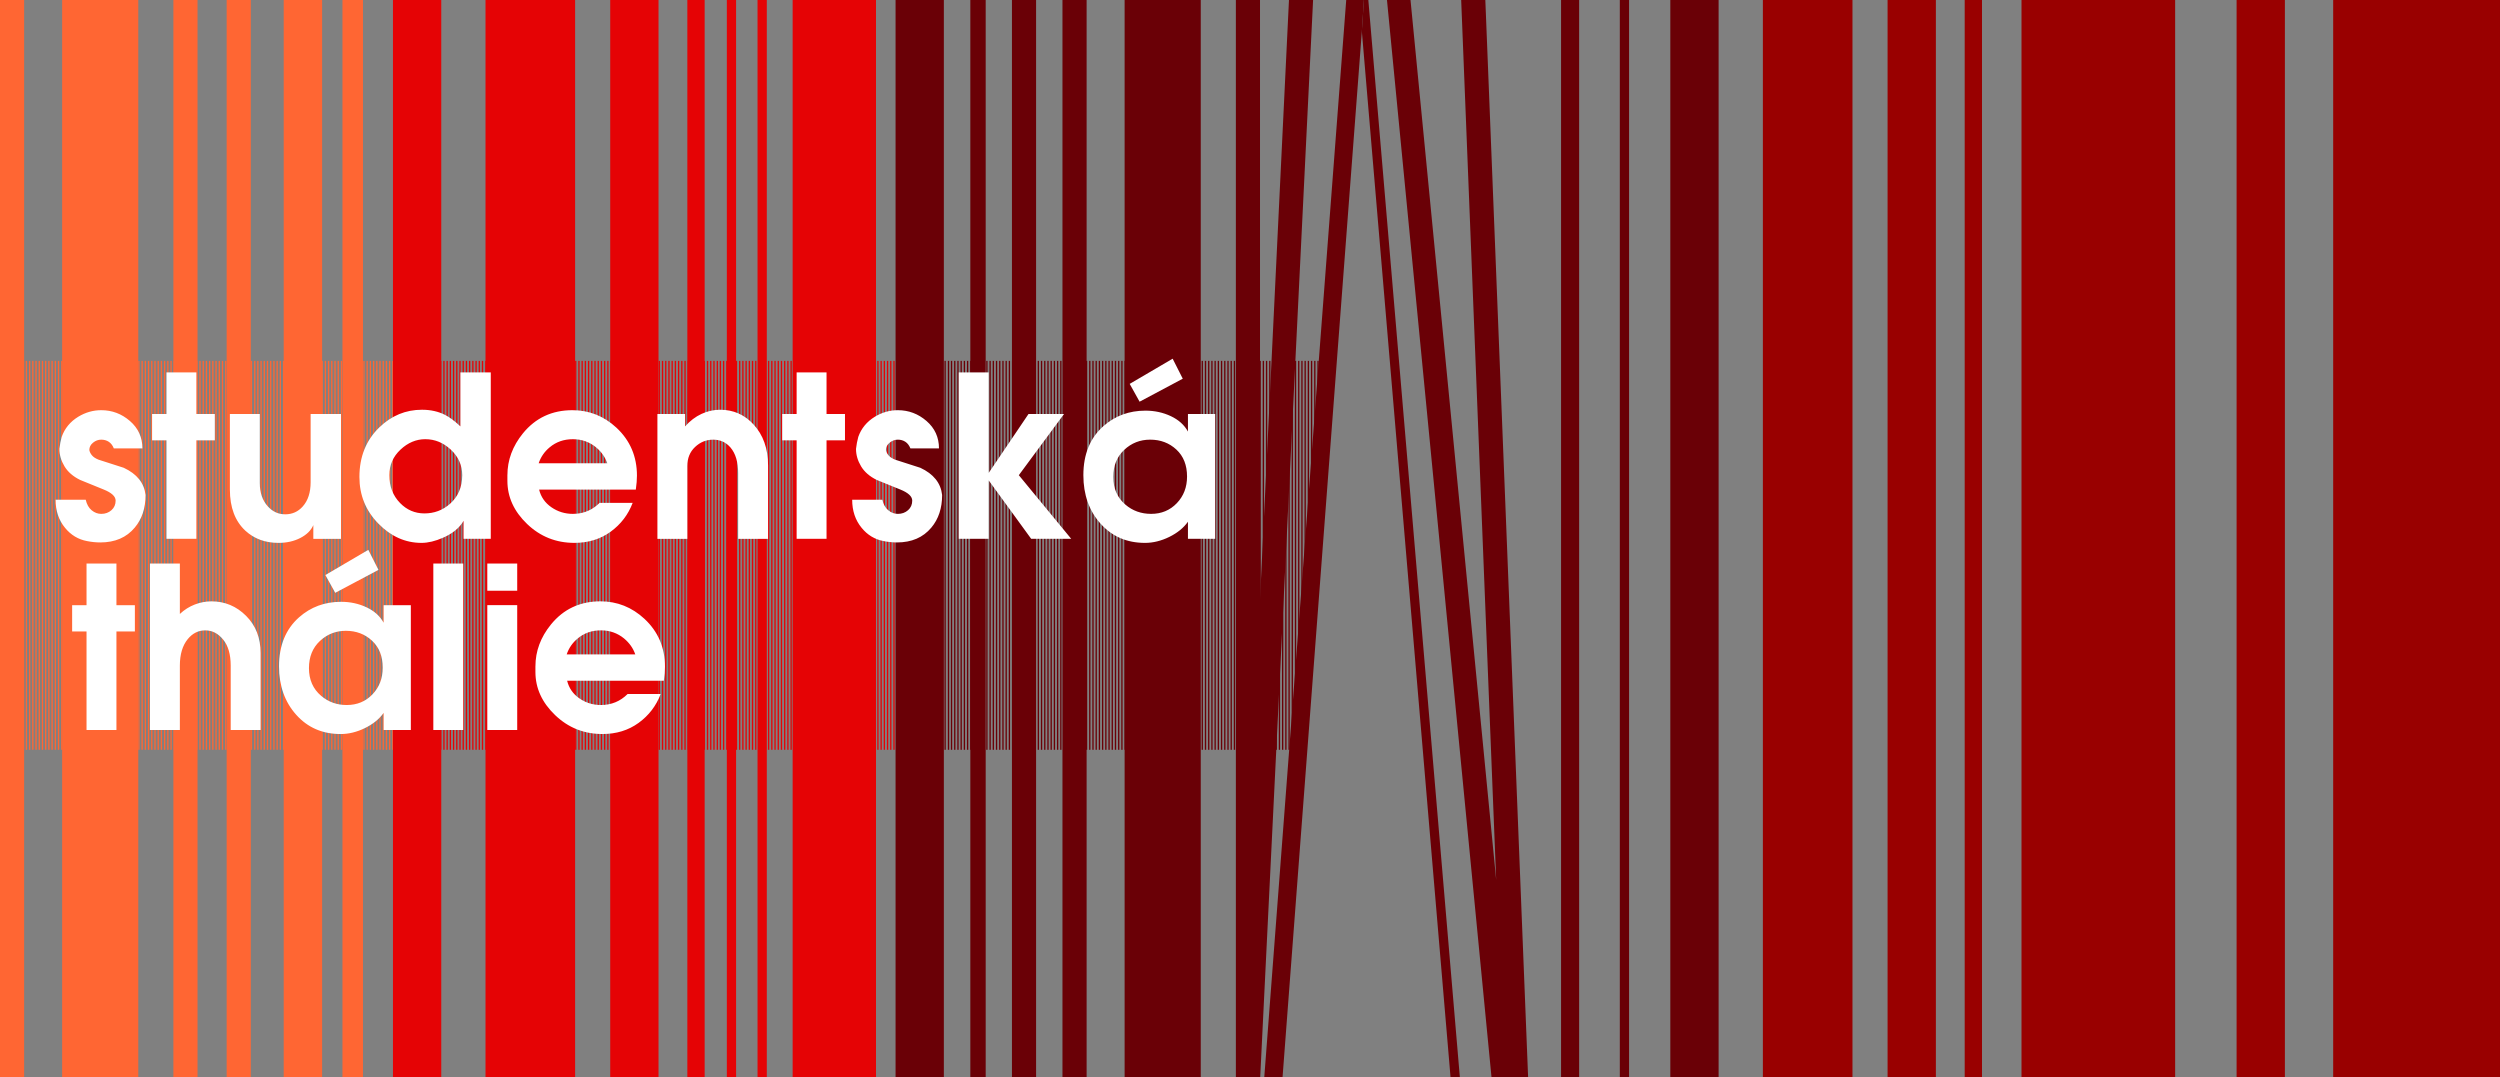
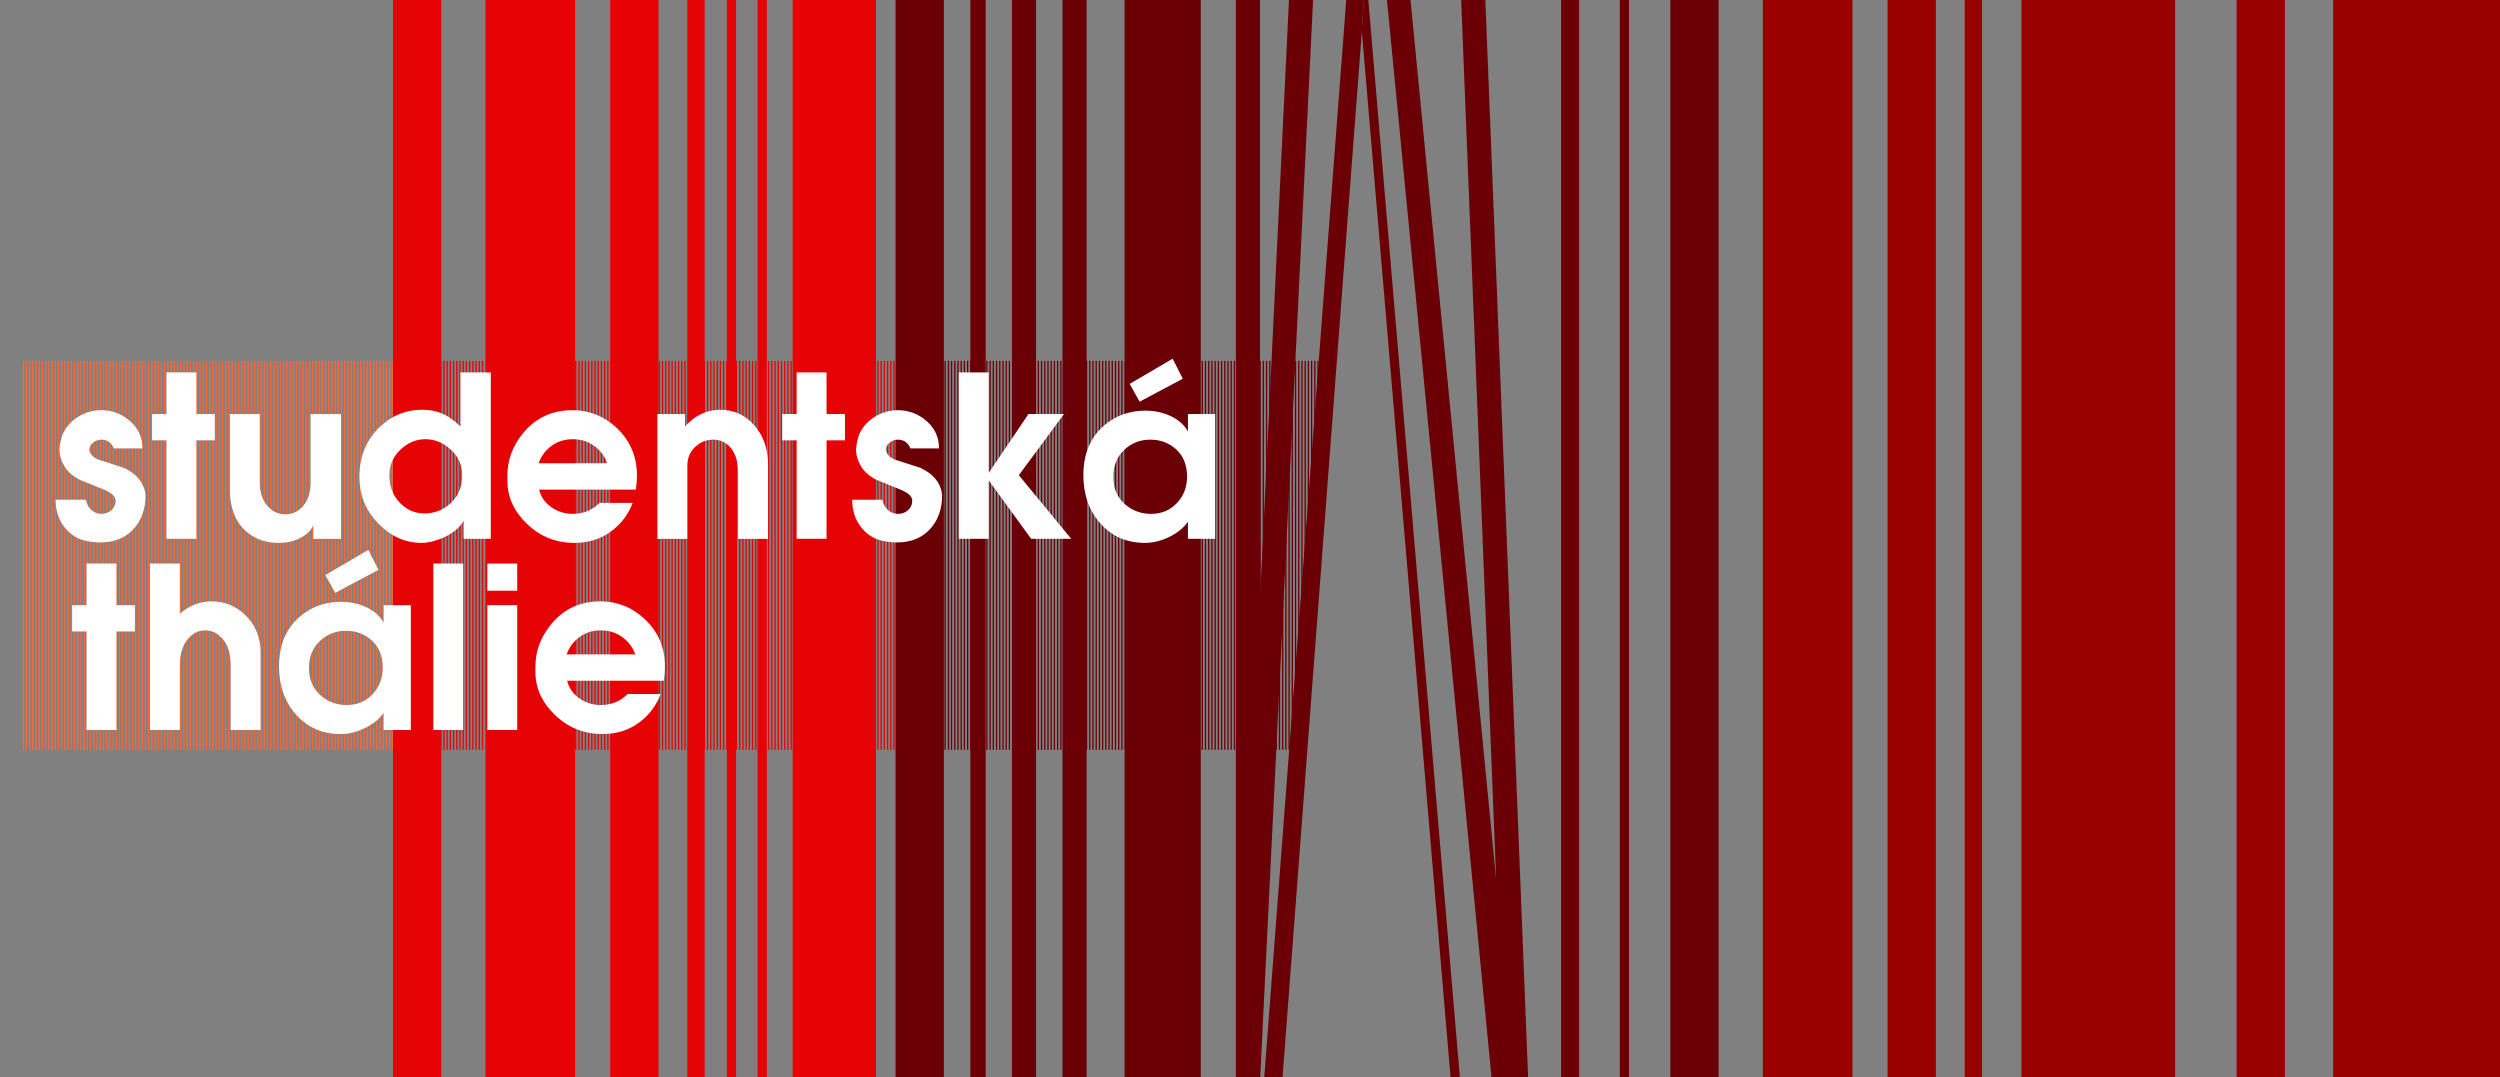
<svg xmlns="http://www.w3.org/2000/svg" xml:space="preserve" width="297mm" height="128mm" style="shape-rendering:geometricPrecision; text-rendering:geometricPrecision; image-rendering:optimizeQuality; fill-rule:evenodd; clip-rule:evenodd" viewBox="0 0 297 128">
  <rect x="0" y="0" width="297" height="128" fill="#808080" stroke="none" />
  <defs>
    <style type="text/css">
   
    .fil4 {fill:white}
    .fil0 {fill:#6A0006}
    .fil1 {fill:#990000}
    .fil3 {fill:#E50305}
    .fil2 {fill:#FF6633}
   
  </style>
  </defs>
  <g id="Layer_x0020_1">
    <path class="fil0" d="M204.171 -0l0 128 -5.737 0 0 -128 5.737 0zm-10.638 0l0 128 -1.099 0 0 -128 1.099 0zm-5.931 0l0 128 -2.147 0 0 -128 2.147 0zm-11.144 0l5.083 128 -4.347 0 -12.421 -128 2.796 0 10.178 104.536 -4.158 -104.536 2.868 0zm-13.9 0l10.875 128 -1.107 0 -10.538 -124.276 0.243 -3.724 0.527 0z" />
    <path class="fil1" d="M220.074 -0l0 128 -10.644 0 0 -128 10.644 0zm57.108 128l0 -128 19.817 0 0 128 -19.817 0zm-5.737 -128l0 128 -5.737 0 0 -128 5.737 0zm-13.038 0l0 128 -18.253 0 0 -128 18.253 0zm-22.946 0l0 128 -2.055 0 0 -128 2.055 0zm-5.479 0l0 128 -5.737 0 0 -128 5.737 0z" />
    <path class="fil2" d="M2.712 42.873l0.156 0 0 46.202 -0.156 0 0 -46.202zm27.476 0l0.156 0 0 46.202 -0.156 0 0 -46.202zm17.936 0l0.073 0 0 46.202 -0.073 0 0 -46.202zm-0.382 0l0.156 0 0 46.202 -0.156 0 0 -46.202zm-0.382 0l0.156 0 0 46.202 -0.156 0 0 -46.202zm-0.382 0l0.156 0 0 46.202 -0.156 0 0 -46.202zm-0.382 0l0.156 0 0 46.202 -0.156 0 0 -46.202zm-0.382 0l0.156 0 0 46.202 -0.156 0 0 -46.202zm-0.382 0l0.156 0 0 46.202 -0.156 0 0 -46.202zm-0.382 0l0.156 0 0 46.202 -0.156 0 0 -46.202zm-0.382 0l0.156 0 0 46.202 -0.156 0 0 -46.202zm-0.382 0l0.156 0 0 46.202 -0.156 0 0 -46.202zm-0.382 0l0.156 0 0 46.202 -0.156 0 0 -46.202zm-0.382 0l0.156 0 0 46.202 -0.156 0 0 -46.202zm-0.382 0l0.156 0 0 46.202 -0.156 0 0 -46.202zm-0.382 0l0.156 0 0 46.202 -0.156 0 0 -46.202zm-0.382 0l0.156 0 0 46.202 -0.156 0 0 -46.202zm-0.382 0l0.156 0 0 46.202 -0.156 0 0 -46.202zm-0.382 0l0.156 0 0 46.202 -0.156 0 0 -46.202zm-0.382 0l0.156 0 0 46.202 -0.156 0 0 -46.202zm-0.382 0l0.156 0 0 46.202 -0.156 0 0 -46.202zm-0.382 0l0.156 0 0 46.202 -0.156 0 0 -46.202zm-0.382 0l0.156 0 0 46.202 -0.156 0 0 -46.202zm-0.382 0l0.156 0 0 46.202 -0.156 0 0 -46.202zm-0.382 0l0.156 0 0 46.202 -0.156 0 0 -46.202zm-0.382 0l0.156 0 0 46.202 -0.156 0 0 -46.202zm-0.382 0l0.156 0 0 46.202 -0.156 0 0 -46.202zm-0.382 0l0.156 0 0 46.202 -0.156 0 0 -46.202zm-0.382 0l0.156 0 0 46.202 -0.156 0 0 -46.202zm-0.382 0l0.156 0 0 46.202 -0.156 0 0 -46.202zm-0.382 0l0.156 0 0 46.202 -0.156 0 0 -46.202zm-0.382 0l0.156 0 0 46.202 -0.156 0 0 -46.202zm-0.382 0l0.156 0 0 46.202 -0.156 0 0 -46.202zm-0.382 0l0.156 0 0 46.202 -0.156 0 0 -46.202zm-0.382 0l0.156 0 0 46.202 -0.156 0 0 -46.202zm-0.382 0l0.156 0 0 46.202 -0.156 0 0 -46.202zm-0.382 0l0.156 0 0 46.202 -0.156 0 0 -46.202zm-0.382 0l0.156 0 0 46.202 -0.156 0 0 -46.202zm-0.382 0l0.156 0 0 46.202 -0.156 0 0 -46.202zm-0.382 0l0.156 0 0 46.202 -0.156 0 0 -46.202zm-0.382 0l0.156 0 0 46.202 -0.156 0 0 -46.202zm-0.382 0l0.156 0 0 46.202 -0.156 0 0 -46.202zm-0.382 0l0.156 0 0 46.202 -0.156 0 0 -46.202zm-0.382 0l0.156 0 0 46.202 -0.156 0 0 -46.202zm-0.382 0l0.156 0 0 46.202 -0.156 0 0 -46.202zm-0.382 0l0.156 0 0 46.202 -0.156 0 0 -46.202zm-0.382 0l0.156 0 0 46.202 -0.156 0 0 -46.202zm-0.382 0l0.156 0 0 46.202 -0.156 0 0 -46.202zm-0.382 0l0.156 0 0 46.202 -0.156 0 0 -46.202zm-0.763 0l0.156 0 0 46.202 -0.156 0 0 -46.202zm-0.382 0l0.156 0 0 46.202 -0.156 0 0 -46.202zm-0.382 0l0.156 0 0 46.202 -0.156 0 0 -46.202zm-0.382 0l0.156 0 0 46.202 -0.156 0 0 -46.202zm-0.382 0l0.156 0 0 46.202 -0.156 0 0 -46.202zm-0.382 0l0.156 0 0 46.202 -0.156 0 0 -46.202zm-0.382 0l0.156 0 0 46.202 -0.156 0 0 -46.202zm-0.382 0l0.156 0 0 46.202 -0.156 0 0 -46.202zm-0.382 0l0.156 0 0 46.202 -0.156 0 0 -46.202zm-0.382 0l0.156 0 0 46.202 -0.156 0 0 -46.202zm-0.382 0l0.156 0 0 46.202 -0.156 0 0 -46.202zm-0.382 0l0.156 0 0 46.202 -0.156 0 0 -46.202zm-0.382 0l0.156 0 0 46.202 -0.156 0 0 -46.202zm-0.382 0l0.156 0 0 46.202 -0.156 0 0 -46.202zm-0.382 0l0.156 0 0 46.202 -0.156 0 0 -46.202zm-0.382 0l0.156 0 0 46.202 -0.156 0 0 -46.202zm-0.382 0l0.156 0 0 46.202 -0.156 0 0 -46.202zm-0.382 0l0.156 0 0 46.202 -0.156 0 0 -46.202zm-0.382 0l0.156 0 0 46.202 -0.156 0 0 -46.202zm-0.382 0l0.156 0 0 46.202 -0.156 0 0 -46.202zm-0.382 0l0.156 0 0 46.202 -0.156 0 0 -46.202zm-0.382 0l0.156 0 0 46.202 -0.156 0 0 -46.202zm-0.382 0l0.156 0 0 46.202 -0.156 0 0 -46.202zm-0.382 0l0.156 0 0 46.202 -0.156 0 0 -46.202zm-0.382 0l0.156 0 0 46.202 -0.156 0 0 -46.202zm-0.382 0l0.156 0 0 46.202 -0.156 0 0 -46.202zm-0.382 0l0.156 0 0 46.202 -0.156 0 0 -46.202zm-0.382 0l0.156 0 0 46.202 -0.156 0 0 -46.202zm-0.382 0l0.156 0 0 46.202 -0.156 0 0 -46.202zm-0.382 0l0.156 0 0 46.202 -0.156 0 0 -46.202zm-0.382 0l0.156 0 0 46.202 -0.156 0 0 -46.202zm-0.382 0l0.156 0 0 46.202 -0.156 0 0 -46.202zm-0.382 0l0.156 0 0 46.202 -0.156 0 0 -46.202zm-0.382 0l0.156 0 0 46.202 -0.156 0 0 -46.202zm-0.382 0l0.156 0 0 46.202 -0.156 0 0 -46.202zm-0.382 0l0.156 0 0 46.202 -0.156 0 0 -46.202zm-0.382 0l0.156 0 0 46.202 -0.156 0 0 -46.202zm-0.382 0l0.156 0 0 46.202 -0.156 0 0 -46.202zm-0.382 0l0.156 0 0 46.202 -0.156 0 0 -46.202zm-0.382 0l0.156 0 0 46.202 -0.156 0 0 -46.202zm-0.382 0l0.156 0 0 46.202 -0.156 0 0 -46.202zm-0.382 0l0.156 0 0 46.202 -0.156 0 0 -46.202zm-0.382 0l0.156 0 0 46.202 -0.156 0 0 -46.202zm-0.382 0l0.156 0 0 46.202 -0.156 0 0 -46.202zm-0.382 0l0.156 0 0 46.202 -0.156 0 0 -46.202zm-0.382 0l0.156 0 0 46.202 -0.156 0 0 -46.202zm-0.382 0l0.156 0 0 46.202 -0.156 0 0 -46.202zm-0.382 0l0.156 0 0 46.202 -0.156 0 0 -46.202zm-0.382 0l0.156 0 0 46.202 -0.156 0 0 -46.202zm-0.382 0l0.156 0 0 46.202 -0.156 0 0 -46.202zm-0.382 0l0.156 0 0 46.202 -0.156 0 0 -46.202zm-0.382 0l0.156 0 0 46.202 -0.156 0 0 -46.202zm-0.382 0l0.156 0 0 46.202 -0.156 0 0 -46.202zm-0.382 0l0.156 0 0 46.202 -0.156 0 0 -46.202zm-0.382 0l0.156 0 0 46.202 -0.156 0 0 -46.202zm-0.382 0l0.156 0 0 46.202 -0.156 0 0 -46.202zm-0.382 0l0.156 0 0 46.202 -0.156 0 0 -46.202zm-0.382 0l0.156 0 0 46.202 -0.156 0 0 -46.202zm-0.382 0l0.156 0 0 46.202 -0.156 0 0 -46.202zm-0.382 0l0.156 0 0 46.202 -0.156 0 0 -46.202zm-0.382 0l0.156 0 0 46.202 -0.156 0 0 -46.202zm-0.382 0l0.156 0 0 46.202 -0.156 0 0 -46.202zm-0.382 0l0.156 0 0 46.202 -0.156 0 0 -46.202zm-0.382 0l0.156 0 0 46.202 -0.156 0 0 -46.202zm-0.382 0l0.156 0 0 46.202 -0.156 0 0 -46.202zm-0.382 0l0.156 0 0 46.202 -0.156 0 0 -46.202zm-0.382 0l0.156 0 0 46.202 -0.156 0 0 -46.202zm-0.382 0l0.156 0 0 46.202 -0.156 0 0 -46.202zm-0.382 0l0.156 0 0 46.202 -0.156 0 0 -46.202zm-0.382 0l0.156 0 0 46.202 -0.156 0 0 -46.202zm-0.382 0l0.156 0 0 46.202 -0.156 0 0 -46.202z" />
    <path class="fil0" d="M140.094 42.873l0.156 0 0 46.202 -0.156 0 0 -46.202zm17.173 0l0.156 0 0 2.666 -0.156 2.08 0 -4.746zm-0.382 0l0.156 0 0 7.756 -0.156 2.08 0 -9.837zm-0.382 0l0.156 0 0 12.847 -0.156 2.08 0 -14.927zm-0.382 0l0.156 0 0 17.938 -0.156 2.08 0 -20.018zm-0.382 0l0.156 0 0 23.028 -0.156 2.08 0 -25.108zm-0.382 0l0.156 0 0 28.119 -0.156 2.08 0 -30.199zm-0.382 0l0.156 0 0 33.209 -0.156 2.08 0 -35.29zm-0.382 0l0.156 0 0 38.3 -0.156 2.08 0 -40.38zm-0.382 0l0.156 0 0 43.391 -0.156 2.08 0 -45.471zm-0.382 0l0.156 0 0 46.202 -0.156 0 0 -46.202zm-0.382 0l0.156 0 0 46.202 -0.156 0 0 -46.202zm-0.382 0l0.156 0 0 46.202 -0.156 0 0 -46.202zm-0.382 0l0.156 0 0 46.202 -0.156 0 0 -46.202zm-0.382 0l0.156 0 0 46.202 -0.156 0 0 -46.202zm-0.382 0l0.156 0 0 46.202 -0.156 0 0 -46.202zm-0.382 0l0.156 0 0 46.202 -0.156 0 0 -46.202zm-0.382 0l0.156 0 0 46.202 -0.156 0 0 -46.202zm-0.382 0l0.156 0 0 46.202 -0.156 0 0 -46.202zm-0.382 0l0.156 0 0 46.202 -0.156 0 0 -46.202zm-0.382 0l0.156 0 0 46.202 -0.156 0 0 -46.202zm-0.382 0l0.156 0 0 46.202 -0.156 0 0 -46.202zm-0.382 0l0.156 0 0 46.202 -0.156 0 0 -46.202zm-0.382 0l0.156 0 0 46.202 -0.156 0 0 -46.202zm-0.382 0l0.156 0 0 46.202 -0.156 0 0 -46.202zm-0.382 0l0.156 0 0 46.202 -0.156 0 0 -46.202zm-0.382 0l0.156 0 0 46.202 -0.156 0 0 -46.202zm-0.382 0l0.156 0 0 46.202 -0.156 0 0 -46.202zm-0.382 0l0.156 0 0 46.202 -0.156 0 0 -46.202zm-0.382 0l0.156 0 0 46.202 -0.156 0 0 -46.202zm-0.382 0l0.156 0 0 46.202 -0.156 0 0 -46.202zm-0.382 0l0.156 0 0 46.202 -0.156 0 0 -46.202zm-0.382 0l0.156 0 0 46.202 -0.156 0 0 -46.202zm-0.382 0l0.156 0 0 46.202 -0.156 0 0 -46.202zm-0.382 0l0.156 0 0 46.202 -0.156 0 0 -46.202zm-0.382 0l0.156 0 0 46.202 -0.156 0 0 -46.202zm-0.382 0l0.156 0 0 46.202 -0.156 0 0 -46.202zm-0.382 0l0.156 0 0 46.202 -0.156 0 0 -46.202zm-0.382 0l0.156 0 0 46.202 -0.156 0 0 -46.202zm-0.382 0l0.156 0 0 46.202 -0.156 0 0 -46.202zm-0.382 0l0.156 0 0 46.202 -0.156 0 0 -46.202zm-0.382 0l0.156 0 0 46.202 -0.156 0 0 -46.202zm-0.382 0l0.156 0 0 46.202 -0.156 0 0 -46.202zm-0.382 0l0.156 0 0 46.202 -0.156 0 0 -46.202zm-0.382 0l0.156 0 0 46.202 -0.156 0 0 -46.202zm-0.382 0l0.156 0 0 46.202 -0.156 0 0 -46.202zm-27.858 0l0.156 0 0 46.202 -0.156 0 0 -46.202zm27.095 0l0.156 0 0 46.202 -0.156 0 0 -46.202zm-0.382 0l0.156 0 0 46.202 -0.156 0 0 -46.202zm-0.382 0l0.156 0 0 46.202 -0.156 0 0 -46.202zm-0.382 0l0.156 0 0 46.202 -0.156 0 0 -46.202zm-0.382 0l0.156 0 0 46.202 -0.156 0 0 -46.202zm-0.382 0l0.156 0 0 46.202 -0.156 0 0 -46.202zm-0.382 0l0.156 0 0 46.202 -0.156 0 0 -46.202zm-0.382 0l0.156 0 0 46.202 -0.156 0 0 -46.202zm-0.382 0l0.156 0 0 46.202 -0.156 0 0 -46.202zm-0.382 0l0.156 0 0 46.202 -0.156 0 0 -46.202zm-0.382 0l0.156 0 0 46.202 -0.156 0 0 -46.202zm-0.382 0l0.156 0 0 46.202 -0.156 0 0 -46.202zm-0.382 0l0.156 0 0 46.202 -0.156 0 0 -46.202zm-0.382 0l0.156 0 0 46.202 -0.156 0 0 -46.202zm-0.382 0l0.156 0 0 46.202 -0.156 0 0 -46.202zm-0.382 0l0.156 0 0 46.202 -0.156 0 0 -46.202zm-0.382 0l0.156 0 0 46.202 -0.156 0 0 -46.202zm-0.382 0l0.156 0 0 46.202 -0.156 0 0 -46.202zm-0.382 0l0.156 0 0 46.202 -0.156 0 0 -46.202zm-0.382 0l0.156 0 0 46.202 -0.156 0 0 -46.202zm-0.382 0l0.156 0 0 46.202 -0.156 0 0 -46.202zm-0.382 0l0.156 0 0 46.202 -0.156 0 0 -46.202zm-0.382 0l0.156 0 0 46.202 -0.156 0 0 -46.202zm-0.382 0l0.156 0 0 46.202 -0.156 0 0 -46.202zm-0.382 0l0.156 0 0 46.202 -0.156 0 0 -46.202zm-0.382 0l0.156 0 0 46.202 -0.156 0 0 -46.202zm-0.382 0l0.156 0 0 46.202 -0.156 0 0 -46.202zm-0.382 0l0.156 0 0 46.202 -0.156 0 0 -46.202zm-0.382 0l0.156 0 0 46.202 -0.156 0 0 -46.202zm-0.382 0l0.156 0 0 46.202 -0.156 0 0 -46.202zm-0.382 0l0.156 0 0 46.202 -0.156 0 0 -46.202zm-0.382 0l0.156 0 0 46.202 -0.156 0 0 -46.202zm-0.382 0l0.156 0 0 46.202 -0.156 0 0 -46.202zm-0.382 0l0.156 0 0 46.202 -0.156 0 0 -46.202zm-0.382 0l0.156 0 0 46.202 -0.156 0 0 -46.202zm-0.382 0l0.156 0 0 46.202 -0.156 0 0 -46.202zm-0.382 0l0.156 0 0 46.202 -0.156 0 0 -46.202zm-0.382 0l0.156 0 0 46.202 -0.156 0 0 -46.202zm-0.382 0l0.156 0 0 46.202 -0.156 0 0 -46.202zm-0.382 0l0.156 0 0 46.202 -0.156 0 0 -46.202zm-0.382 0l0.156 0 0 46.202 -0.156 0 0 -46.202zm-0.382 0l0.156 0 0 46.202 -0.156 0 0 -46.202zm-0.382 0l0.156 0 0 46.202 -0.156 0 0 -46.202zm-0.382 0l0.156 0 0 46.202 -0.156 0 0 -46.202zm-0.382 0l0.156 0 0 46.202 -0.156 0 0 -46.202zm-0.382 0l0.156 0 0 46.202 -0.156 0 0 -46.202zm-0.382 0l0.156 0 0 46.202 -0.156 0 0 -46.202zm-0.382 0l0.156 0 0 46.202 -0.156 0 0 -46.202zm-0.382 0l0.156 0 0 46.202 -0.156 0 0 -46.202zm-0.382 0l0.156 0 0 46.202 -0.156 0 0 -46.202zm-0.382 0l0.156 0 0 46.202 -0.156 0 0 -46.202zm-0.382 0l0.156 0 0 46.202 -0.156 0 0 -46.202zm-0.382 0l0.156 0 0 46.202 -0.156 0 0 -46.202zm-0.382 0l0.156 0 0 46.202 -0.156 0 0 -46.202zm-0.382 0l0.156 0 0 46.202 -0.156 0 0 -46.202zm-0.382 0l0.156 0 0 46.202 -0.156 0 0 -46.202zm-0.382 0l0.156 0 0 46.202 -0.156 0 0 -46.202zm-0.382 0l0.156 0 0 46.202 -0.156 0 0 -46.202zm-0.382 0l0.156 0 0 46.202 -0.156 0 0 -46.202zm-0.382 0l0.156 0 0 46.202 -0.156 0 0 -46.202zm-0.382 0l0.156 0 0 46.202 -0.156 0 0 -46.202zm-0.382 0l0.156 0 0 46.202 -0.156 0 0 -46.202zm-0.382 0l0.156 0 0 46.202 -0.156 0 0 -46.202zm-0.382 0l0.156 0 0 46.202 -0.156 0 0 -46.202zm-0.382 0l0.156 0 0 46.202 -0.156 0 0 -46.202zm-0.382 0l0.156 0 0 46.202 -0.156 0 0 -46.202zm-0.382 0l0.156 0 0 46.202 -0.156 0 0 -46.202zm-0.382 0l0.156 0 0 46.202 -0.156 0 0 -46.202zm-0.382 0l0.156 0 0 46.202 -0.156 0 0 -46.202zm-0.382 0l0.156 0 0 46.202 -0.156 0 0 -46.202zm-0.382 0l0.156 0 0 46.202 -0.156 0 0 -46.202zm-0.763 0l0.156 0 0 46.202 -0.156 0 0 -46.202zm-0.382 0l0.156 0 0 46.202 -0.156 0 0 -46.202zm-0.382 0l0.156 0 0 46.202 -0.156 0 0 -46.202zm-0.382 0l0.156 0 0 46.202 -0.156 0 0 -46.202zm-0.382 0l0.156 0 0 46.202 -0.156 0 0 -46.202zm-0.382 0l0.156 0 0 46.202 -0.156 0 0 -46.202zm-0.382 0l0.156 0 0 46.202 -0.156 0 0 -46.202zm-0.382 0l0.156 0 0 46.202 -0.156 0 0 -46.202zm-0.382 0l0.156 0 0 46.202 -0.156 0 0 -46.202z" />
-     <path class="fil3" d="M48.198 89.076l0 -46.202 0.083 0 0 46.202 -0.083 0zm36.943 -46.202l0.156 0 0 46.202 -0.156 0 0 -46.202zm23.279 0l0.156 0 0 46.202 -0.156 0 0 -46.202zm-0.382 0l0.156 0 0 46.202 -0.156 0 0 -46.202zm-0.382 0l0.156 0 0 46.202 -0.156 0 0 -46.202zm-0.382 0l0.156 0 0 46.202 -0.156 0 0 -46.202zm-0.382 0l0.156 0 0 46.202 -0.156 0 0 -46.202zm-0.382 0l0.156 0 0 46.202 -0.156 0 0 -46.202zm-0.382 0l0.156 0 0 46.202 -0.156 0 0 -46.202zm-0.382 0l0.156 0 0 46.202 -0.156 0 0 -46.202zm-0.382 0l0.156 0 0 46.202 -0.156 0 0 -46.202zm-0.382 0l0.156 0 0 46.202 -0.156 0 0 -46.202zm-0.382 0l0.156 0 0 46.202 -0.156 0 0 -46.202zm-0.382 0l0.156 0 0 46.202 -0.156 0 0 -46.202zm-0.382 0l0.156 0 0 46.202 -0.156 0 0 -46.202zm-0.382 0l0.156 0 0 46.202 -0.156 0 0 -46.202zm-0.382 0l0.156 0 0 46.202 -0.156 0 0 -46.202zm-0.382 0l0.156 0 0 46.202 -0.156 0 0 -46.202zm-0.382 0l0.156 0 0 46.202 -0.156 0 0 -46.202zm-0.382 0l0.156 0 0 46.202 -0.156 0 0 -46.202zm-0.382 0l0.156 0 0 46.202 -0.156 0 0 -46.202zm-0.382 0l0.156 0 0 46.202 -0.156 0 0 -46.202zm-0.382 0l0.156 0 0 46.202 -0.156 0 0 -46.202zm-0.382 0l0.156 0 0 46.202 -0.156 0 0 -46.202zm-0.382 0l0.156 0 0 46.202 -0.156 0 0 -46.202zm-0.382 0l0.156 0 0 46.202 -0.156 0 0 -46.202zm-0.382 0l0.156 0 0 46.202 -0.156 0 0 -46.202zm-0.382 0l0.156 0 0 46.202 -0.156 0 0 -46.202zm-0.382 0l0.156 0 0 46.202 -0.156 0 0 -46.202zm-0.382 0l0.156 0 0 46.202 -0.156 0 0 -46.202zm-0.382 0l0.156 0 0 46.202 -0.156 0 0 -46.202zm-0.382 0l0.156 0 0 46.202 -0.156 0 0 -46.202zm-0.382 0l0.156 0 0 46.202 -0.156 0 0 -46.202zm-0.382 0l0.156 0 0 46.202 -0.156 0 0 -46.202zm-0.382 0l0.156 0 0 46.202 -0.156 0 0 -46.202zm-0.382 0l0.156 0 0 46.202 -0.156 0 0 -46.202zm-0.382 0l0.156 0 0 46.202 -0.156 0 0 -46.202zm-0.382 0l0.156 0 0 46.202 -0.156 0 0 -46.202zm-0.382 0l0.156 0 0 46.202 -0.156 0 0 -46.202zm-0.382 0l0.156 0 0 46.202 -0.156 0 0 -46.202zm-0.382 0l0.156 0 0 46.202 -0.156 0 0 -46.202zm-0.382 0l0.156 0 0 46.202 -0.156 0 0 -46.202zm-0.382 0l0.156 0 0 46.202 -0.156 0 0 -46.202zm-0.382 0l0.156 0 0 46.202 -0.156 0 0 -46.202zm-0.382 0l0.156 0 0 46.202 -0.156 0 0 -46.202zm-0.382 0l0.156 0 0 46.202 -0.156 0 0 -46.202zm-0.382 0l0.156 0 0 46.202 -0.156 0 0 -46.202zm-0.382 0l0.156 0 0 46.202 -0.156 0 0 -46.202zm-0.382 0l0.156 0 0 46.202 -0.156 0 0 -46.202zm-0.382 0l0.156 0 0 46.202 -0.156 0 0 -46.202zm-0.382 0l0.156 0 0 46.202 -0.156 0 0 -46.202zm-0.382 0l0.156 0 0 46.202 -0.156 0 0 -46.202zm-0.382 0l0.156 0 0 46.202 -0.156 0 0 -46.202zm-0.382 0l0.156 0 0 46.202 -0.156 0 0 -46.202zm-0.382 0l0.156 0 0 46.202 -0.156 0 0 -46.202zm-0.382 0l0.156 0 0 46.202 -0.156 0 0 -46.202zm-0.382 0l0.156 0 0 46.202 -0.156 0 0 -46.202zm-0.382 0l0.156 0 0 46.202 -0.156 0 0 -46.202zm-0.382 0l0.156 0 0 46.202 -0.156 0 0 -46.202zm-0.382 0l0.156 0 0 46.202 -0.156 0 0 -46.202zm-0.382 0l0.156 0 0 46.202 -0.156 0 0 -46.202zm-0.382 0l0.156 0 0 46.202 -0.156 0 0 -46.202zm-0.382 0l0.156 0 0 46.202 -0.156 0 0 -46.202zm-27.858 0l0.156 0 0 46.202 -0.156 0 0 -46.202zm27.095 0l0.156 0 0 46.202 -0.156 0 0 -46.202zm-0.382 0l0.156 0 0 46.202 -0.156 0 0 -46.202zm-0.382 0l0.156 0 0 46.202 -0.156 0 0 -46.202zm-0.382 0l0.156 0 0 46.202 -0.156 0 0 -46.202zm-0.382 0l0.156 0 0 46.202 -0.156 0 0 -46.202zm-0.382 0l0.156 0 0 46.202 -0.156 0 0 -46.202zm-0.382 0l0.156 0 0 46.202 -0.156 0 0 -46.202zm-0.382 0l0.156 0 0 46.202 -0.156 0 0 -46.202zm-0.382 0l0.156 0 0 46.202 -0.156 0 0 -46.202zm-0.382 0l0.156 0 0 46.202 -0.156 0 0 -46.202zm-0.382 0l0.156 0 0 46.202 -0.156 0 0 -46.202zm-0.382 0l0.156 0 0 46.202 -0.156 0 0 -46.202zm-0.382 0l0.156 0 0 46.202 -0.156 0 0 -46.202zm-0.382 0l0.156 0 0 46.202 -0.156 0 0 -46.202zm-0.382 0l0.156 0 0 46.202 -0.156 0 0 -46.202zm-0.382 0l0.156 0 0 46.202 -0.156 0 0 -46.202zm-0.382 0l0.156 0 0 46.202 -0.156 0 0 -46.202zm-0.382 0l0.156 0 0 46.202 -0.156 0 0 -46.202zm-0.382 0l0.156 0 0 46.202 -0.156 0 0 -46.202zm-0.382 0l0.156 0 0 46.202 -0.156 0 0 -46.202zm-0.382 0l0.156 0 0 46.202 -0.156 0 0 -46.202zm-0.382 0l0.156 0 0 46.202 -0.156 0 0 -46.202zm-0.382 0l0.156 0 0 46.202 -0.156 0 0 -46.202zm-0.382 0l0.156 0 0 46.202 -0.156 0 0 -46.202zm-0.382 0l0.156 0 0 46.202 -0.156 0 0 -46.202zm-0.382 0l0.156 0 0 46.202 -0.156 0 0 -46.202zm-0.382 0l0.156 0 0 46.202 -0.156 0 0 -46.202zm-0.382 0l0.156 0 0 46.202 -0.156 0 0 -46.202zm-0.382 0l0.156 0 0 46.202 -0.156 0 0 -46.202zm-0.382 0l0.156 0 0 46.202 -0.156 0 0 -46.202zm-0.382 0l0.156 0 0 46.202 -0.156 0 0 -46.202zm-0.382 0l0.156 0 0 46.202 -0.156 0 0 -46.202zm-0.382 0l0.156 0 0 46.202 -0.156 0 0 -46.202zm-0.382 0l0.156 0 0 46.202 -0.156 0 0 -46.202zm-0.382 0l0.156 0 0 46.202 -0.156 0 0 -46.202zm-0.382 0l0.156 0 0 46.202 -0.156 0 0 -46.202zm-0.382 0l0.156 0 0 46.202 -0.156 0 0 -46.202zm-0.382 0l0.156 0 0 46.202 -0.156 0 0 -46.202zm-0.382 0l0.156 0 0 46.202 -0.156 0 0 -46.202zm-0.382 0l0.156 0 0 46.202 -0.156 0 0 -46.202zm-0.382 0l0.156 0 0 46.202 -0.156 0 0 -46.202zm-0.382 0l0.156 0 0 46.202 -0.156 0 0 -46.202zm-0.382 0l0.156 0 0 46.202 -0.156 0 0 -46.202zm-0.382 0l0.156 0 0 46.202 -0.156 0 0 -46.202zm-0.382 0l0.156 0 0 46.202 -0.156 0 0 -46.202zm-0.382 0l0.156 0 0 46.202 -0.156 0 0 -46.202zm-0.382 0l0.156 0 0 46.202 -0.156 0 0 -46.202zm-0.382 0l0.156 0 0 46.202 -0.156 0 0 -46.202zm-0.382 0l0.156 0 0 46.202 -0.156 0 0 -46.202zm-0.382 0l0.156 0 0 46.202 -0.156 0 0 -46.202zm-0.382 0l0.156 0 0 46.202 -0.156 0 0 -46.202zm-0.382 0l0.156 0 0 46.202 -0.156 0 0 -46.202zm-0.382 0l0.156 0 0 46.202 -0.156 0 0 -46.202zm-0.382 0l0.156 0 0 46.202 -0.156 0 0 -46.202zm-0.382 0l0.156 0 0 46.202 -0.156 0 0 -46.202zm-0.382 0l0.156 0 0 46.202 -0.156 0 0 -46.202zm-0.382 0l0.156 0 0 46.202 -0.156 0 0 -46.202zm-0.382 0l0.156 0 0 46.202 -0.156 0 0 -46.202zm-0.382 0l0.156 0 0 46.202 -0.156 0 0 -46.202zm-0.382 0l0.156 0 0 46.202 -0.156 0 0 -46.202zm-0.382 0l0.156 0 0 46.202 -0.156 0 0 -46.202zm-0.382 0l0.156 0 0 46.202 -0.156 0 0 -46.202zm-0.382 0l0.156 0 0 46.202 -0.156 0 0 -46.202zm-0.382 0l0.156 0 0 46.202 -0.156 0 0 -46.202zm-0.382 0l0.156 0 0 46.202 -0.156 0 0 -46.202zm-0.382 0l0.156 0 0 46.202 -0.156 0 0 -46.202zm-0.382 0l0.156 0 0 46.202 -0.156 0 0 -46.202zm-0.382 0l0.156 0 0 46.202 -0.156 0 0 -46.202zm-0.382 0l0.156 0 0 46.202 -0.156 0 0 -46.202zm-0.382 0l0.156 0 0 46.202 -0.156 0 0 -46.202zm-0.382 0l0.156 0 0 46.202 -0.156 0 0 -46.202zm-0.763 0l0.156 0 0 46.202 -0.156 0 0 -46.202zm-0.382 0l0.156 0 0 46.202 -0.156 0 0 -46.202zm-0.382 0l0.156 0 0 46.202 -0.156 0 0 -46.202zm-0.382 0l0.156 0 0 46.202 -0.156 0 0 -46.202zm-0.382 0l0.156 0 0 46.202 -0.156 0 0 -46.202zm-0.382 0l0.156 0 0 46.202 -0.156 0 0 -46.202zm-0.382 0l0.156 0 0 46.202 -0.156 0 0 -46.202zm-0.382 0l0.156 0 0 46.202 -0.156 0 0 -46.202zm-0.382 0l0.156 0 0 46.202 -0.156 0 0 -46.202zm-0.382 0l0.156 0 0 46.202 -0.156 0 0 -46.202zm-0.382 0l0.156 0 0 46.202 -0.156 0 0 -46.202zm-0.382 0l0.156 0 0 46.202 -0.156 0 0 -46.202zm-0.382 0l0.156 0 0 46.202 -0.156 0 0 -46.202zm-0.382 0l0.156 0 0 46.202 -0.156 0 0 -46.202zm-0.382 0l0.156 0 0 46.202 -0.156 0 0 -46.202zm-0.382 0l0.156 0 0 46.202 -0.156 0 0 -46.202zm-0.382 0l0.156 0 0 46.202 -0.156 0 0 -46.202zm-0.382 0l0.156 0 0 46.202 -0.156 0 0 -46.202zm-0.382 0l0.156 0 0 46.202 -0.156 0 0 -46.202zm-0.382 0l0.156 0 0 46.202 -0.156 0 0 -46.202zm-0.382 0l0.156 0 0 46.202 -0.156 0 0 -46.202zm-0.382 0l0.156 0 0 46.202 -0.156 0 0 -46.202zm-0.382 0l0.156 0 0 46.202 -0.156 0 0 -46.202zm-0.382 0l0.156 0 0 46.202 -0.156 0 0 -46.202z" />
+     <path class="fil3" d="M48.198 89.076l0 -46.202 0.083 0 0 46.202 -0.083 0zm36.943 -46.202l0.156 0 0 46.202 -0.156 0 0 -46.202zm23.279 0l0.156 0 0 46.202 -0.156 0 0 -46.202zm-0.382 0l0.156 0 0 46.202 -0.156 0 0 -46.202zm-0.382 0l0.156 0 0 46.202 -0.156 0 0 -46.202zm-0.382 0l0.156 0 0 46.202 -0.156 0 0 -46.202zm-0.382 0l0.156 0 0 46.202 -0.156 0 0 -46.202zm-0.382 0l0.156 0 0 46.202 -0.156 0 0 -46.202zm-0.382 0l0.156 0 0 46.202 -0.156 0 0 -46.202zm-0.382 0l0.156 0 0 46.202 -0.156 0 0 -46.202zm-0.382 0l0.156 0 0 46.202 -0.156 0 0 -46.202zm-0.382 0l0.156 0 0 46.202 -0.156 0 0 -46.202zm-0.382 0l0.156 0 0 46.202 -0.156 0 0 -46.202zm-0.382 0l0.156 0 0 46.202 -0.156 0 0 -46.202zm-0.382 0l0.156 0 0 46.202 -0.156 0 0 -46.202zm-0.382 0l0.156 0 0 46.202 -0.156 0 0 -46.202zm-0.382 0l0.156 0 0 46.202 -0.156 0 0 -46.202zm-0.382 0l0.156 0 0 46.202 -0.156 0 0 -46.202zm-0.382 0l0.156 0 0 46.202 -0.156 0 0 -46.202zm-0.382 0l0.156 0 0 46.202 -0.156 0 0 -46.202zm-0.382 0l0.156 0 0 46.202 -0.156 0 0 -46.202zm-0.382 0l0.156 0 0 46.202 -0.156 0 0 -46.202zm-0.382 0l0.156 0 0 46.202 -0.156 0 0 -46.202zm-0.382 0l0.156 0 0 46.202 -0.156 0 0 -46.202zm-0.382 0l0.156 0 0 46.202 -0.156 0 0 -46.202zm-0.382 0l0.156 0 0 46.202 -0.156 0 0 -46.202zm-0.382 0l0.156 0 0 46.202 -0.156 0 0 -46.202zm-0.382 0l0.156 0 0 46.202 -0.156 0 0 -46.202zm-0.382 0l0.156 0 0 46.202 -0.156 0 0 -46.202zm-0.382 0l0.156 0 0 46.202 -0.156 0 0 -46.202zm-0.382 0l0.156 0 0 46.202 -0.156 0 0 -46.202zm-0.382 0l0.156 0 0 46.202 -0.156 0 0 -46.202zm-0.382 0l0.156 0 0 46.202 -0.156 0 0 -46.202zm-0.382 0l0.156 0 0 46.202 -0.156 0 0 -46.202zm-0.382 0l0.156 0 0 46.202 -0.156 0 0 -46.202zm-0.382 0l0.156 0 0 46.202 -0.156 0 0 -46.202zm-0.382 0l0.156 0 0 46.202 -0.156 0 0 -46.202zm-0.382 0l0.156 0 0 46.202 -0.156 0 0 -46.202zm-0.382 0l0.156 0 0 46.202 -0.156 0 0 -46.202zm-0.382 0l0.156 0 0 46.202 -0.156 0 0 -46.202zm-0.382 0l0.156 0 0 46.202 -0.156 0 0 -46.202zm-0.382 0l0.156 0 0 46.202 -0.156 0 0 -46.202zm-0.382 0l0.156 0 0 46.202 -0.156 0 0 -46.202zm-0.382 0l0.156 0 0 46.202 -0.156 0 0 -46.202zm-0.382 0l0.156 0 0 46.202 -0.156 0 0 -46.202zm-0.382 0l0.156 0 0 46.202 -0.156 0 0 -46.202zm-0.382 0l0.156 0 0 46.202 -0.156 0 0 -46.202zm-0.382 0l0.156 0 0 46.202 -0.156 0 0 -46.202zm-0.382 0l0.156 0 0 46.202 -0.156 0 0 -46.202zm-0.382 0l0.156 0 0 46.202 -0.156 0 0 -46.202zm-0.382 0l0.156 0 0 46.202 -0.156 0 0 -46.202zm-0.382 0l0.156 0 0 46.202 -0.156 0 0 -46.202zm-0.382 0l0.156 0 0 46.202 -0.156 0 0 -46.202zm-0.382 0l0.156 0 0 46.202 -0.156 0 0 -46.202zm-0.382 0l0.156 0 0 46.202 -0.156 0 0 -46.202zm-0.382 0l0.156 0 0 46.202 -0.156 0 0 -46.202zm-0.382 0l0.156 0 0 46.202 -0.156 0 0 -46.202zm-0.382 0l0.156 0 0 46.202 -0.156 0 0 -46.202zm-0.382 0l0.156 0 0 46.202 -0.156 0 0 -46.202zm-0.382 0l0.156 0 0 46.202 -0.156 0 0 -46.202zm-0.382 0l0.156 0 0 46.202 -0.156 0 0 -46.202zm-0.382 0l0.156 0 0 46.202 -0.156 0 0 -46.202zm-0.382 0l0.156 0 0 46.202 -0.156 0 0 -46.202zm-27.858 0l0.156 0 0 46.202 -0.156 0 0 -46.202zm27.095 0l0.156 0 0 46.202 -0.156 0 0 -46.202zm-0.382 0l0.156 0 0 46.202 -0.156 0 0 -46.202zm-0.382 0l0.156 0 0 46.202 -0.156 0 0 -46.202zm-0.382 0l0.156 0 0 46.202 -0.156 0 0 -46.202zm-0.382 0l0.156 0 0 46.202 -0.156 0 0 -46.202zm-0.382 0l0.156 0 0 46.202 -0.156 0 0 -46.202zm-0.382 0l0.156 0 0 46.202 -0.156 0 0 -46.202zm-0.382 0l0.156 0 0 46.202 -0.156 0 0 -46.202zm-0.382 0l0.156 0 0 46.202 -0.156 0 0 -46.202zm-0.382 0l0.156 0 0 46.202 -0.156 0 0 -46.202zm-0.382 0l0.156 0 0 46.202 -0.156 0 0 -46.202zm-0.382 0l0.156 0 0 46.202 -0.156 0 0 -46.202zm-0.382 0l0.156 0 0 46.202 -0.156 0 0 -46.202zm-0.382 0l0.156 0 0 46.202 -0.156 0 0 -46.202zm-0.382 0l0.156 0 0 46.202 -0.156 0 0 -46.202zm-0.382 0l0.156 0 0 46.202 -0.156 0 0 -46.202zm-0.382 0l0.156 0 0 46.202 -0.156 0 0 -46.202zm-0.382 0l0.156 0 0 46.202 -0.156 0 0 -46.202zm-0.382 0l0.156 0 0 46.202 -0.156 0 0 -46.202zl0.156 0 0 46.202 -0.156 0 0 -46.202zm-0.382 0l0.156 0 0 46.202 -0.156 0 0 -46.202zm-0.382 0l0.156 0 0 46.202 -0.156 0 0 -46.202zm-0.382 0l0.156 0 0 46.202 -0.156 0 0 -46.202zm-0.382 0l0.156 0 0 46.202 -0.156 0 0 -46.202zm-0.382 0l0.156 0 0 46.202 -0.156 0 0 -46.202zm-0.382 0l0.156 0 0 46.202 -0.156 0 0 -46.202zm-0.382 0l0.156 0 0 46.202 -0.156 0 0 -46.202zm-0.382 0l0.156 0 0 46.202 -0.156 0 0 -46.202zm-0.382 0l0.156 0 0 46.202 -0.156 0 0 -46.202zm-0.382 0l0.156 0 0 46.202 -0.156 0 0 -46.202zm-0.382 0l0.156 0 0 46.202 -0.156 0 0 -46.202zm-0.382 0l0.156 0 0 46.202 -0.156 0 0 -46.202zm-0.382 0l0.156 0 0 46.202 -0.156 0 0 -46.202zm-0.382 0l0.156 0 0 46.202 -0.156 0 0 -46.202zm-0.382 0l0.156 0 0 46.202 -0.156 0 0 -46.202zm-0.382 0l0.156 0 0 46.202 -0.156 0 0 -46.202zm-0.382 0l0.156 0 0 46.202 -0.156 0 0 -46.202zm-0.382 0l0.156 0 0 46.202 -0.156 0 0 -46.202zm-0.382 0l0.156 0 0 46.202 -0.156 0 0 -46.202zm-0.382 0l0.156 0 0 46.202 -0.156 0 0 -46.202zm-0.382 0l0.156 0 0 46.202 -0.156 0 0 -46.202zm-0.382 0l0.156 0 0 46.202 -0.156 0 0 -46.202zm-0.382 0l0.156 0 0 46.202 -0.156 0 0 -46.202zm-0.382 0l0.156 0 0 46.202 -0.156 0 0 -46.202zm-0.382 0l0.156 0 0 46.202 -0.156 0 0 -46.202zm-0.382 0l0.156 0 0 46.202 -0.156 0 0 -46.202zm-0.382 0l0.156 0 0 46.202 -0.156 0 0 -46.202zm-0.382 0l0.156 0 0 46.202 -0.156 0 0 -46.202zm-0.382 0l0.156 0 0 46.202 -0.156 0 0 -46.202zm-0.382 0l0.156 0 0 46.202 -0.156 0 0 -46.202zm-0.382 0l0.156 0 0 46.202 -0.156 0 0 -46.202zm-0.382 0l0.156 0 0 46.202 -0.156 0 0 -46.202zm-0.382 0l0.156 0 0 46.202 -0.156 0 0 -46.202zm-0.382 0l0.156 0 0 46.202 -0.156 0 0 -46.202zm-0.382 0l0.156 0 0 46.202 -0.156 0 0 -46.202zm-0.382 0l0.156 0 0 46.202 -0.156 0 0 -46.202zm-0.382 0l0.156 0 0 46.202 -0.156 0 0 -46.202zm-0.382 0l0.156 0 0 46.202 -0.156 0 0 -46.202zm-0.382 0l0.156 0 0 46.202 -0.156 0 0 -46.202zm-0.382 0l0.156 0 0 46.202 -0.156 0 0 -46.202zm-0.382 0l0.156 0 0 46.202 -0.156 0 0 -46.202zm-0.382 0l0.156 0 0 46.202 -0.156 0 0 -46.202zm-0.382 0l0.156 0 0 46.202 -0.156 0 0 -46.202zm-0.382 0l0.156 0 0 46.202 -0.156 0 0 -46.202zm-0.382 0l0.156 0 0 46.202 -0.156 0 0 -46.202zm-0.382 0l0.156 0 0 46.202 -0.156 0 0 -46.202zm-0.382 0l0.156 0 0 46.202 -0.156 0 0 -46.202zm-0.382 0l0.156 0 0 46.202 -0.156 0 0 -46.202zm-0.382 0l0.156 0 0 46.202 -0.156 0 0 -46.202zm-0.382 0l0.156 0 0 46.202 -0.156 0 0 -46.202zm-0.382 0l0.156 0 0 46.202 -0.156 0 0 -46.202zm-0.763 0l0.156 0 0 46.202 -0.156 0 0 -46.202zm-0.382 0l0.156 0 0 46.202 -0.156 0 0 -46.202zm-0.382 0l0.156 0 0 46.202 -0.156 0 0 -46.202zm-0.382 0l0.156 0 0 46.202 -0.156 0 0 -46.202zm-0.382 0l0.156 0 0 46.202 -0.156 0 0 -46.202zm-0.382 0l0.156 0 0 46.202 -0.156 0 0 -46.202zm-0.382 0l0.156 0 0 46.202 -0.156 0 0 -46.202zm-0.382 0l0.156 0 0 46.202 -0.156 0 0 -46.202zm-0.382 0l0.156 0 0 46.202 -0.156 0 0 -46.202zm-0.382 0l0.156 0 0 46.202 -0.156 0 0 -46.202zm-0.382 0l0.156 0 0 46.202 -0.156 0 0 -46.202zm-0.382 0l0.156 0 0 46.202 -0.156 0 0 -46.202zm-0.382 0l0.156 0 0 46.202 -0.156 0 0 -46.202zm-0.382 0l0.156 0 0 46.202 -0.156 0 0 -46.202zm-0.382 0l0.156 0 0 46.202 -0.156 0 0 -46.202zm-0.382 0l0.156 0 0 46.202 -0.156 0 0 -46.202zm-0.382 0l0.156 0 0 46.202 -0.156 0 0 -46.202zm-0.382 0l0.156 0 0 46.202 -0.156 0 0 -46.202zm-0.382 0l0.156 0 0 46.202 -0.156 0 0 -46.202zm-0.382 0l0.156 0 0 46.202 -0.156 0 0 -46.202zm-0.382 0l0.156 0 0 46.202 -0.156 0 0 -46.202zm-0.382 0l0.156 0 0 46.202 -0.156 0 0 -46.202zm-0.382 0l0.156 0 0 46.202 -0.156 0 0 -46.202zm-0.382 0l0.156 0 0 46.202 -0.156 0 0 -46.202z" />
    <path class="fil3" d="M52.421 -0l0 128 -5.737 0 0 -128 5.737 0zm38.674 0l0 128 -1.099 0 0 -128 1.099 0zm-3.648 0l0 128 -1.099 0 0 -128 1.099 0zm16.622 0l0 128 -9.903 0 0 -128 9.903 0zm-20.357 0l0 128 -2.055 0 0 -128 2.055 0zm-5.479 0l0 128 -5.737 0 0 -128 5.737 0zm-9.909 0l0 128 -10.644 0 0 -128 10.644 0z" />
    <path class="fil0" d="M112.13 -0l0 128 -5.737 0 0 -128 5.737 0zm49.901 0l-0.243 3.724 -9.423 124.276 -2.171 0 9.737 -128 2.099 0zm-6.036 0l-6.284 128 -2.89 0 0 -128 2.868 0 0 71.209 3.441 -71.209 2.865 0zm-13.346 0l0 128 -9.044 0 0 -128 9.044 0zm-13.559 0l0 128 -2.869 0 0 -128 2.869 0zm-6.003 0l0 128 -2.868 0 0 -128 2.868 0zm-5.987 0l0 128 -1.824 0 0 -128 1.824 0z" />
-     <path class="fil2" d="M40.684 128l0 -128 2.437 0 0 128 -2.437 0zm-37.816 -128l0 128 -2.868 0 0 -128 2.868 0zm4.515 128l0 -128 9.044 0 0 128 -9.044 0zm13.216 -128l0 128 2.868 0 0 -128 -2.868 0zm6.328 0l0 128 2.868 0 0 -128 -2.868 0zm6.777 0l0 128 4.563 0 0 -128 -4.563 0z" />
    <path class="fil4" d="M7.326 51.91c0.356,-1.015 1.015,-1.817 1.977,-2.405 0.855,-0.516 1.763,-0.775 2.725,-0.775 1.282,0 2.418,0.427 3.406,1.282 0.989,0.855 1.483,1.942 1.483,3.26l-3.393 0c-0.142,-0.356 -0.343,-0.619 -0.601,-0.788 -0.258,-0.169 -0.557,-0.254 -0.895,-0.254 -0.356,0 -0.681,0.12 -0.975,0.361 -0.294,0.241 -0.441,0.53 -0.441,0.869 0.036,0.214 0.138,0.423 0.307,0.628 0.169,0.205 0.432,0.379 0.788,0.521 0.997,0.321 1.995,0.641 2.992,0.962 1.567,0.73 2.431,1.808 2.592,3.233 0,1.567 -0.427,2.859 -1.282,3.874 -0.98,1.176 -2.342,1.763 -4.088,1.763 -0.517,0 -1.042,-0.053 -1.576,-0.16 -1.051,-0.196 -1.924,-0.721 -2.619,-1.576 -0.748,-0.908 -1.122,-2.022 -1.122,-3.34l3.58 0c0.125,0.552 0.36,0.971 0.708,1.256 0.347,0.285 0.726,0.427 1.135,0.427 0.481,0 0.886,-0.147 1.216,-0.441 0.33,-0.294 0.494,-0.672 0.494,-1.135 0,-0.499 -0.476,-0.94 -1.429,-1.323 -0.953,-0.383 -1.884,-0.761 -2.792,-1.136 -0.837,-0.41 -1.456,-0.948 -1.857,-1.616 -0.401,-0.668 -0.601,-1.358 -0.601,-2.071 0.035,-0.285 0.071,-0.525 0.107,-0.721 0.036,-0.196 0.089,-0.427 0.16,-0.695zm12.45 -2.725l0 -4.943 3.554 0 0 4.943 2.191 0 0 3.126 -2.191 0 0 11.702 -3.554 0 0 -11.702 -1.71 0 0 -3.126 1.71 0zm7.534 8.977l0 -8.977 3.554 0 0 8.202c0,1.14 0.312,2.057 0.935,2.752 0.57,0.641 1.265,0.962 2.084,0.962 0.837,0 1.532,-0.312 2.084,-0.935 0.623,-0.695 0.935,-1.657 0.935,-2.885l0 -8.095 3.607 0 0 14.828 -3.286 0 0 -1.63c-0.267,0.623 -0.779,1.131 -1.536,1.523 -0.757,0.392 -1.625,0.588 -2.605,0.588 -1.567,0 -2.877,-0.481 -3.928,-1.443 -1.229,-1.14 -1.844,-2.77 -1.844,-4.889zm27.386 -7.508l0 -6.412 3.607 0 0 19.771 -3.233 0 0 -2.137c-0.481,0.837 -1.292,1.505 -2.432,2.004 -0.926,0.41 -1.781,0.615 -2.565,0.615 -1.924,0 -3.634,-0.766 -5.13,-2.298 -1.496,-1.532 -2.244,-3.375 -2.244,-5.531 0,-2.405 0.792,-4.373 2.378,-5.904 1.443,-1.389 3.126,-2.084 5.05,-2.084 1.033,0 1.95,0.205 2.752,0.615 0.552,0.285 1.158,0.739 1.817,1.363zm-8.443 5.798c0,1.336 0.427,2.44 1.282,3.313 0.801,0.819 1.763,1.229 2.885,1.229 1.158,0 2.164,-0.374 3.019,-1.122 0.98,-0.855 1.47,-1.995 1.47,-3.42 0,-1.175 -0.445,-2.182 -1.336,-3.019 -0.891,-0.837 -1.906,-1.256 -3.046,-1.256 -1.087,0 -2.071,0.414 -2.952,1.242 -0.882,0.828 -1.322,1.839 -1.322,3.032zm14.027 0c0,-1.799 0.615,-3.455 1.843,-4.969 1.496,-1.835 3.455,-2.752 5.878,-2.752 1.995,0 3.74,0.695 5.237,2.084 1.621,1.514 2.431,3.411 2.431,5.691 0,0.481 -0.045,1.033 -0.134,1.657l-11.489 0c0.214,0.873 0.699,1.572 1.456,2.097 0.757,0.525 1.607,0.788 2.552,0.788 1.247,0 2.307,-0.436 3.179,-1.309l3.928 0c-0.534,1.407 -1.407,2.551 -2.623,3.433 -1.216,0.881 -2.649,1.322 -4.297,1.322 -2.186,0 -4.057,-0.748 -5.62,-2.244 -1.563,-1.496 -2.342,-3.206 -2.342,-5.13l0 -0.668zm7.775 -4.275c-1.069,0 -1.986,0.321 -2.752,0.962 -0.623,0.517 -1.06,1.149 -1.309,1.897l8.149 0c-0.249,-0.73 -0.695,-1.363 -1.336,-1.897 -0.784,-0.641 -1.701,-0.962 -2.752,-0.962zm10.046 -2.992l3.286 0 0 1.47c0.588,-0.659 1.238,-1.153 1.95,-1.483 0.713,-0.33 1.452,-0.494 2.218,-0.494 1.567,0 2.885,0.579 3.954,1.737 1.158,1.247 1.737,2.877 1.737,4.889l0 8.71 -3.554 0 0 -7.775c0,-1.336 -0.303,-2.36 -0.908,-3.072 -0.534,-0.624 -1.22,-0.935 -2.057,-0.935 -0.819,0 -1.536,0.289 -2.151,0.868 -0.614,0.579 -0.922,1.331 -0.922,2.258l0 8.656 -3.554 0 0 -14.828zm16.538 0l0 -4.943 3.554 0 0 4.943 2.191 0 0 3.126 -2.191 0 0 11.702 -3.554 0 0 -11.702 -1.71 0 0 -3.126 1.71 0zm7.321 2.725c0.356,-1.015 1.015,-1.817 1.977,-2.405 0.855,-0.516 1.763,-0.775 2.725,-0.775 1.282,0 2.418,0.427 3.406,1.282 0.989,0.855 1.483,1.942 1.483,3.26l-3.393 0c-0.143,-0.356 -0.343,-0.619 -0.601,-0.788 -0.258,-0.169 -0.557,-0.254 -0.895,-0.254 -0.356,0 -0.681,0.12 -0.975,0.361 -0.294,0.241 -0.441,0.53 -0.441,0.869 0.036,0.214 0.138,0.423 0.307,0.628 0.169,0.205 0.432,0.379 0.788,0.521 0.997,0.321 1.995,0.641 2.992,0.962 1.567,0.73 2.431,1.808 2.592,3.233 0,1.567 -0.427,2.859 -1.282,3.874 -0.98,1.176 -2.342,1.763 -4.088,1.763 -0.516,0 -1.042,-0.053 -1.576,-0.16 -1.051,-0.196 -1.924,-0.721 -2.618,-1.576 -0.748,-0.908 -1.122,-2.022 -1.122,-3.34l3.58 0c0.125,0.552 0.361,0.971 0.708,1.256 0.347,0.285 0.726,0.427 1.136,0.427 0.481,0 0.886,-0.147 1.216,-0.441 0.33,-0.294 0.494,-0.672 0.494,-1.135 0,-0.499 -0.476,-0.94 -1.429,-1.323 -0.953,-0.383 -1.884,-0.761 -2.792,-1.136 -0.837,-0.41 -1.456,-0.948 -1.857,-1.616 -0.401,-0.668 -0.601,-1.358 -0.601,-2.071 0.036,-0.285 0.071,-0.525 0.107,-0.721 0.036,-0.196 0.089,-0.427 0.16,-0.695zm15.496 -7.668l0 11.943 4.729 -7 4.221 0 -5.37 7.267 6.225 7.561 -4.756 0 -5.05 -6.947 0 6.947 -3.553 0 0 -19.771 3.553 0zm11.248 12.21c0,-2.476 0.793,-4.417 2.378,-5.824 1.389,-1.229 3.055,-1.843 4.996,-1.843 1.087,0 2.093,0.218 3.019,0.654 0.926,0.436 1.603,1.047 2.031,1.83l0 -2.084 3.233 0 0 14.828 -3.233 0 0 -2.03c-0.516,0.73 -1.256,1.331 -2.218,1.804 -0.962,0.472 -1.923,0.708 -2.885,0.708 -2.155,0 -3.914,-0.761 -5.277,-2.284 -1.363,-1.523 -2.044,-3.442 -2.044,-5.758zm8.042 4.596c1.229,0 2.249,-0.423 3.059,-1.269 0.81,-0.846 1.216,-1.901 1.216,-3.166 0,-1.354 -0.423,-2.422 -1.269,-3.206 -0.846,-0.784 -1.884,-1.176 -3.113,-1.176 -1.193,0 -2.222,0.405 -3.086,1.216 -0.864,0.81 -1.296,1.884 -1.296,3.219 0,1.372 0.481,2.467 1.443,3.286 0.855,0.73 1.87,1.095 3.046,1.095zm-2.538 -15.443l5.103 -2.992 1.202 2.378 -5.13 2.73 -1.176 -2.115z" />
    <path class="fil4" d="M10.28 71.894l0 -4.943 3.553 0 0 4.943 2.191 0 0 3.126 -2.191 0 0 11.702 -3.553 0 0 -11.702 -1.71 0 0 -3.126 1.71 0zm20.679 5.691l0 9.137 -3.553 0 0 -7.668c0,-1.318 -0.298,-2.342 -0.895,-3.072 -0.597,-0.73 -1.305,-1.095 -2.124,-1.095 -0.819,0 -1.514,0.347 -2.084,1.042 -0.623,0.766 -0.935,1.808 -0.935,3.126l0 7.668 -3.553 0 0 -19.771 3.553 0 0 5.985c0.534,-0.499 1.127,-0.873 1.777,-1.122 0.65,-0.249 1.305,-0.374 1.964,-0.374 1.603,0 2.979,0.574 4.128,1.723 1.149,1.149 1.723,2.623 1.723,4.422zm2.191 1.576c0,-2.476 0.793,-4.417 2.378,-5.824 1.389,-1.229 3.055,-1.843 4.996,-1.843 1.087,0 2.093,0.218 3.019,0.655 0.926,0.436 1.603,1.046 2.031,1.83l0 -2.084 3.233 0 0 14.828 -3.233 0 0 -2.03c-0.516,0.73 -1.256,1.331 -2.218,1.803 -0.962,0.472 -1.924,0.708 -2.885,0.708 -2.155,0 -3.914,-0.761 -5.277,-2.284 -1.363,-1.523 -2.044,-3.442 -2.044,-5.758zm8.042 4.595c1.229,0 2.249,-0.423 3.059,-1.269 0.81,-0.846 1.216,-1.901 1.216,-3.166 0,-1.354 -0.423,-2.422 -1.269,-3.206 -0.846,-0.784 -1.883,-1.175 -3.112,-1.175 -1.194,0 -2.222,0.405 -3.086,1.216 -0.864,0.81 -1.296,1.884 -1.296,3.22 0,1.371 0.481,2.467 1.443,3.286 0.855,0.73 1.87,1.095 3.046,1.095zm-2.538 -15.443l5.103 -2.992 1.202 2.378 -5.13 2.73 -1.176 -2.115zm12.825 -1.363l3.554 0 0 19.771 -3.554 0 0 -19.771zm6.412 0l3.554 0 0 3.233 -3.554 0 0 -3.233zm0 4.943l3.554 0 0 14.828 -3.554 0 0 -14.828zm5.718 7.267c0,-1.799 0.615,-3.455 1.843,-4.97 1.496,-1.835 3.455,-2.752 5.878,-2.752 1.995,0 3.74,0.695 5.237,2.084 1.621,1.514 2.431,3.411 2.431,5.691 0,0.481 -0.045,1.033 -0.134,1.657l-11.489 0c0.214,0.873 0.699,1.572 1.456,2.097 0.757,0.525 1.607,0.788 2.552,0.788 1.247,0 2.307,-0.436 3.179,-1.309l3.928 0c-0.534,1.407 -1.407,2.551 -2.623,3.433 -1.216,0.882 -2.649,1.322 -4.297,1.322 -2.187,0 -4.057,-0.748 -5.62,-2.244 -1.563,-1.496 -2.342,-3.206 -2.342,-5.13l0 -0.668zm7.775 -4.275c-1.069,0 -1.986,0.321 -2.752,0.962 -0.623,0.517 -1.06,1.149 -1.309,1.897l8.149 0c-0.249,-0.73 -0.695,-1.363 -1.336,-1.897 -0.784,-0.641 -1.701,-0.962 -2.752,-0.962z" />
  </g>
</svg>